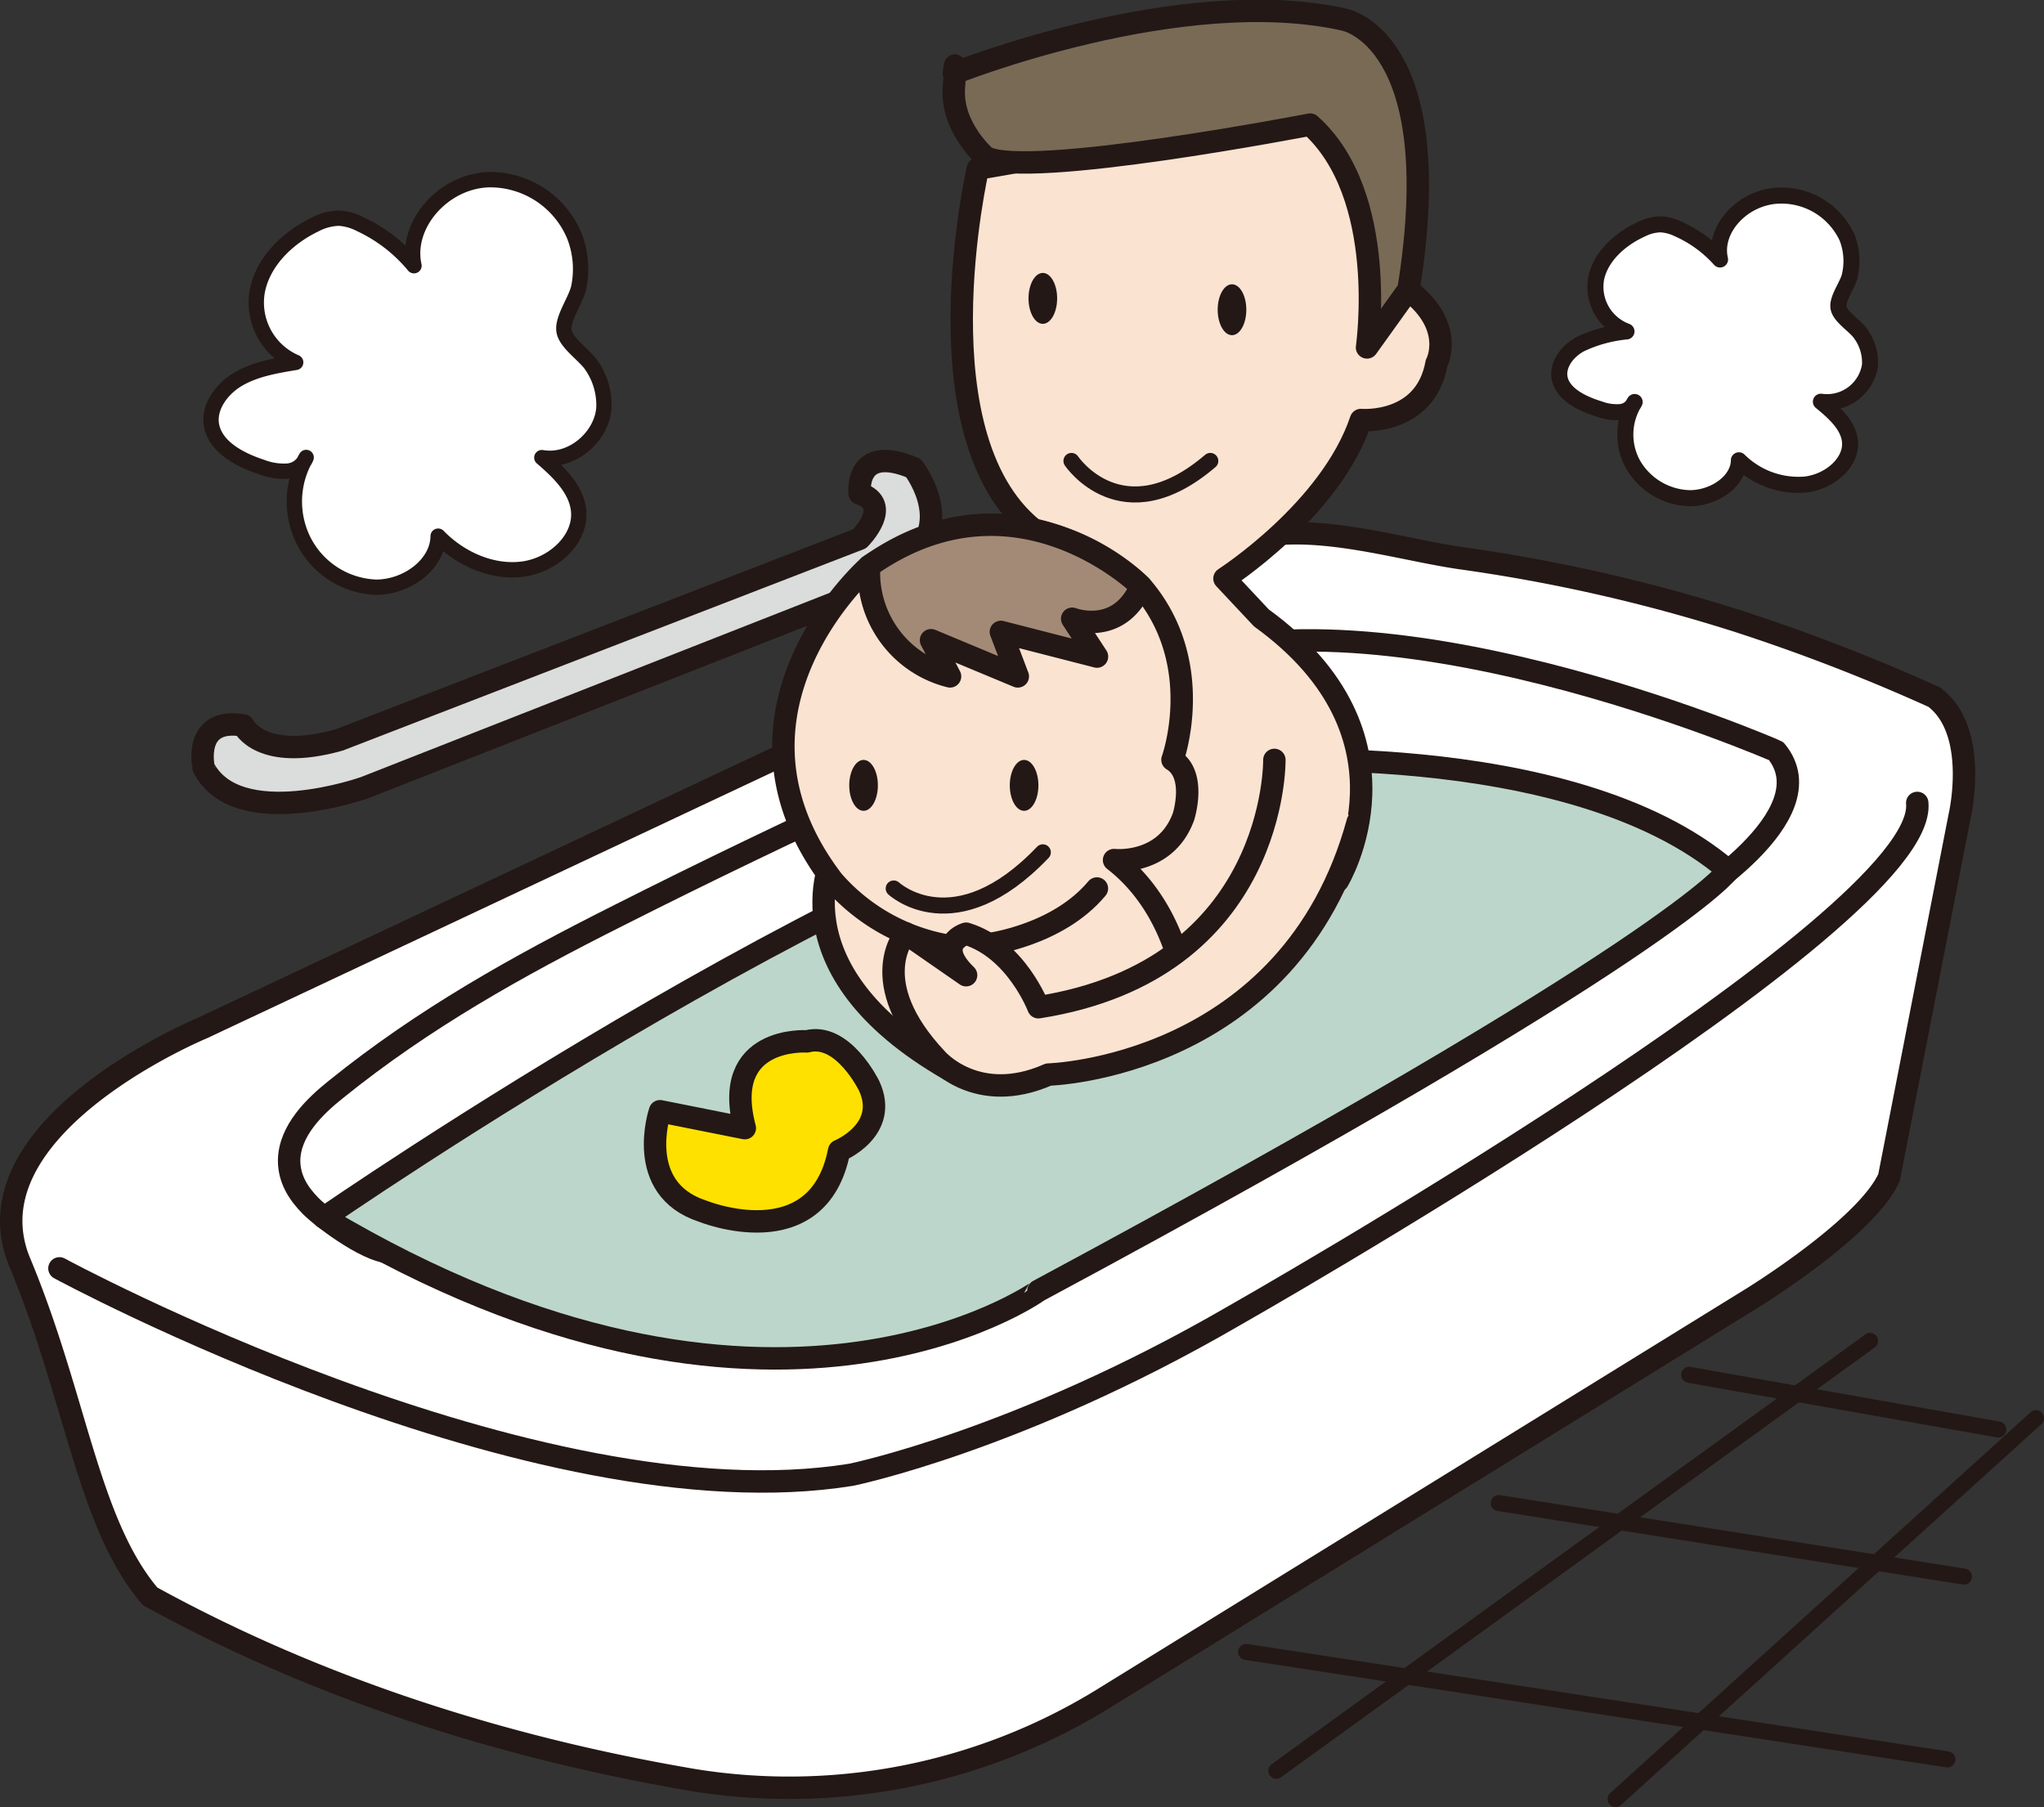
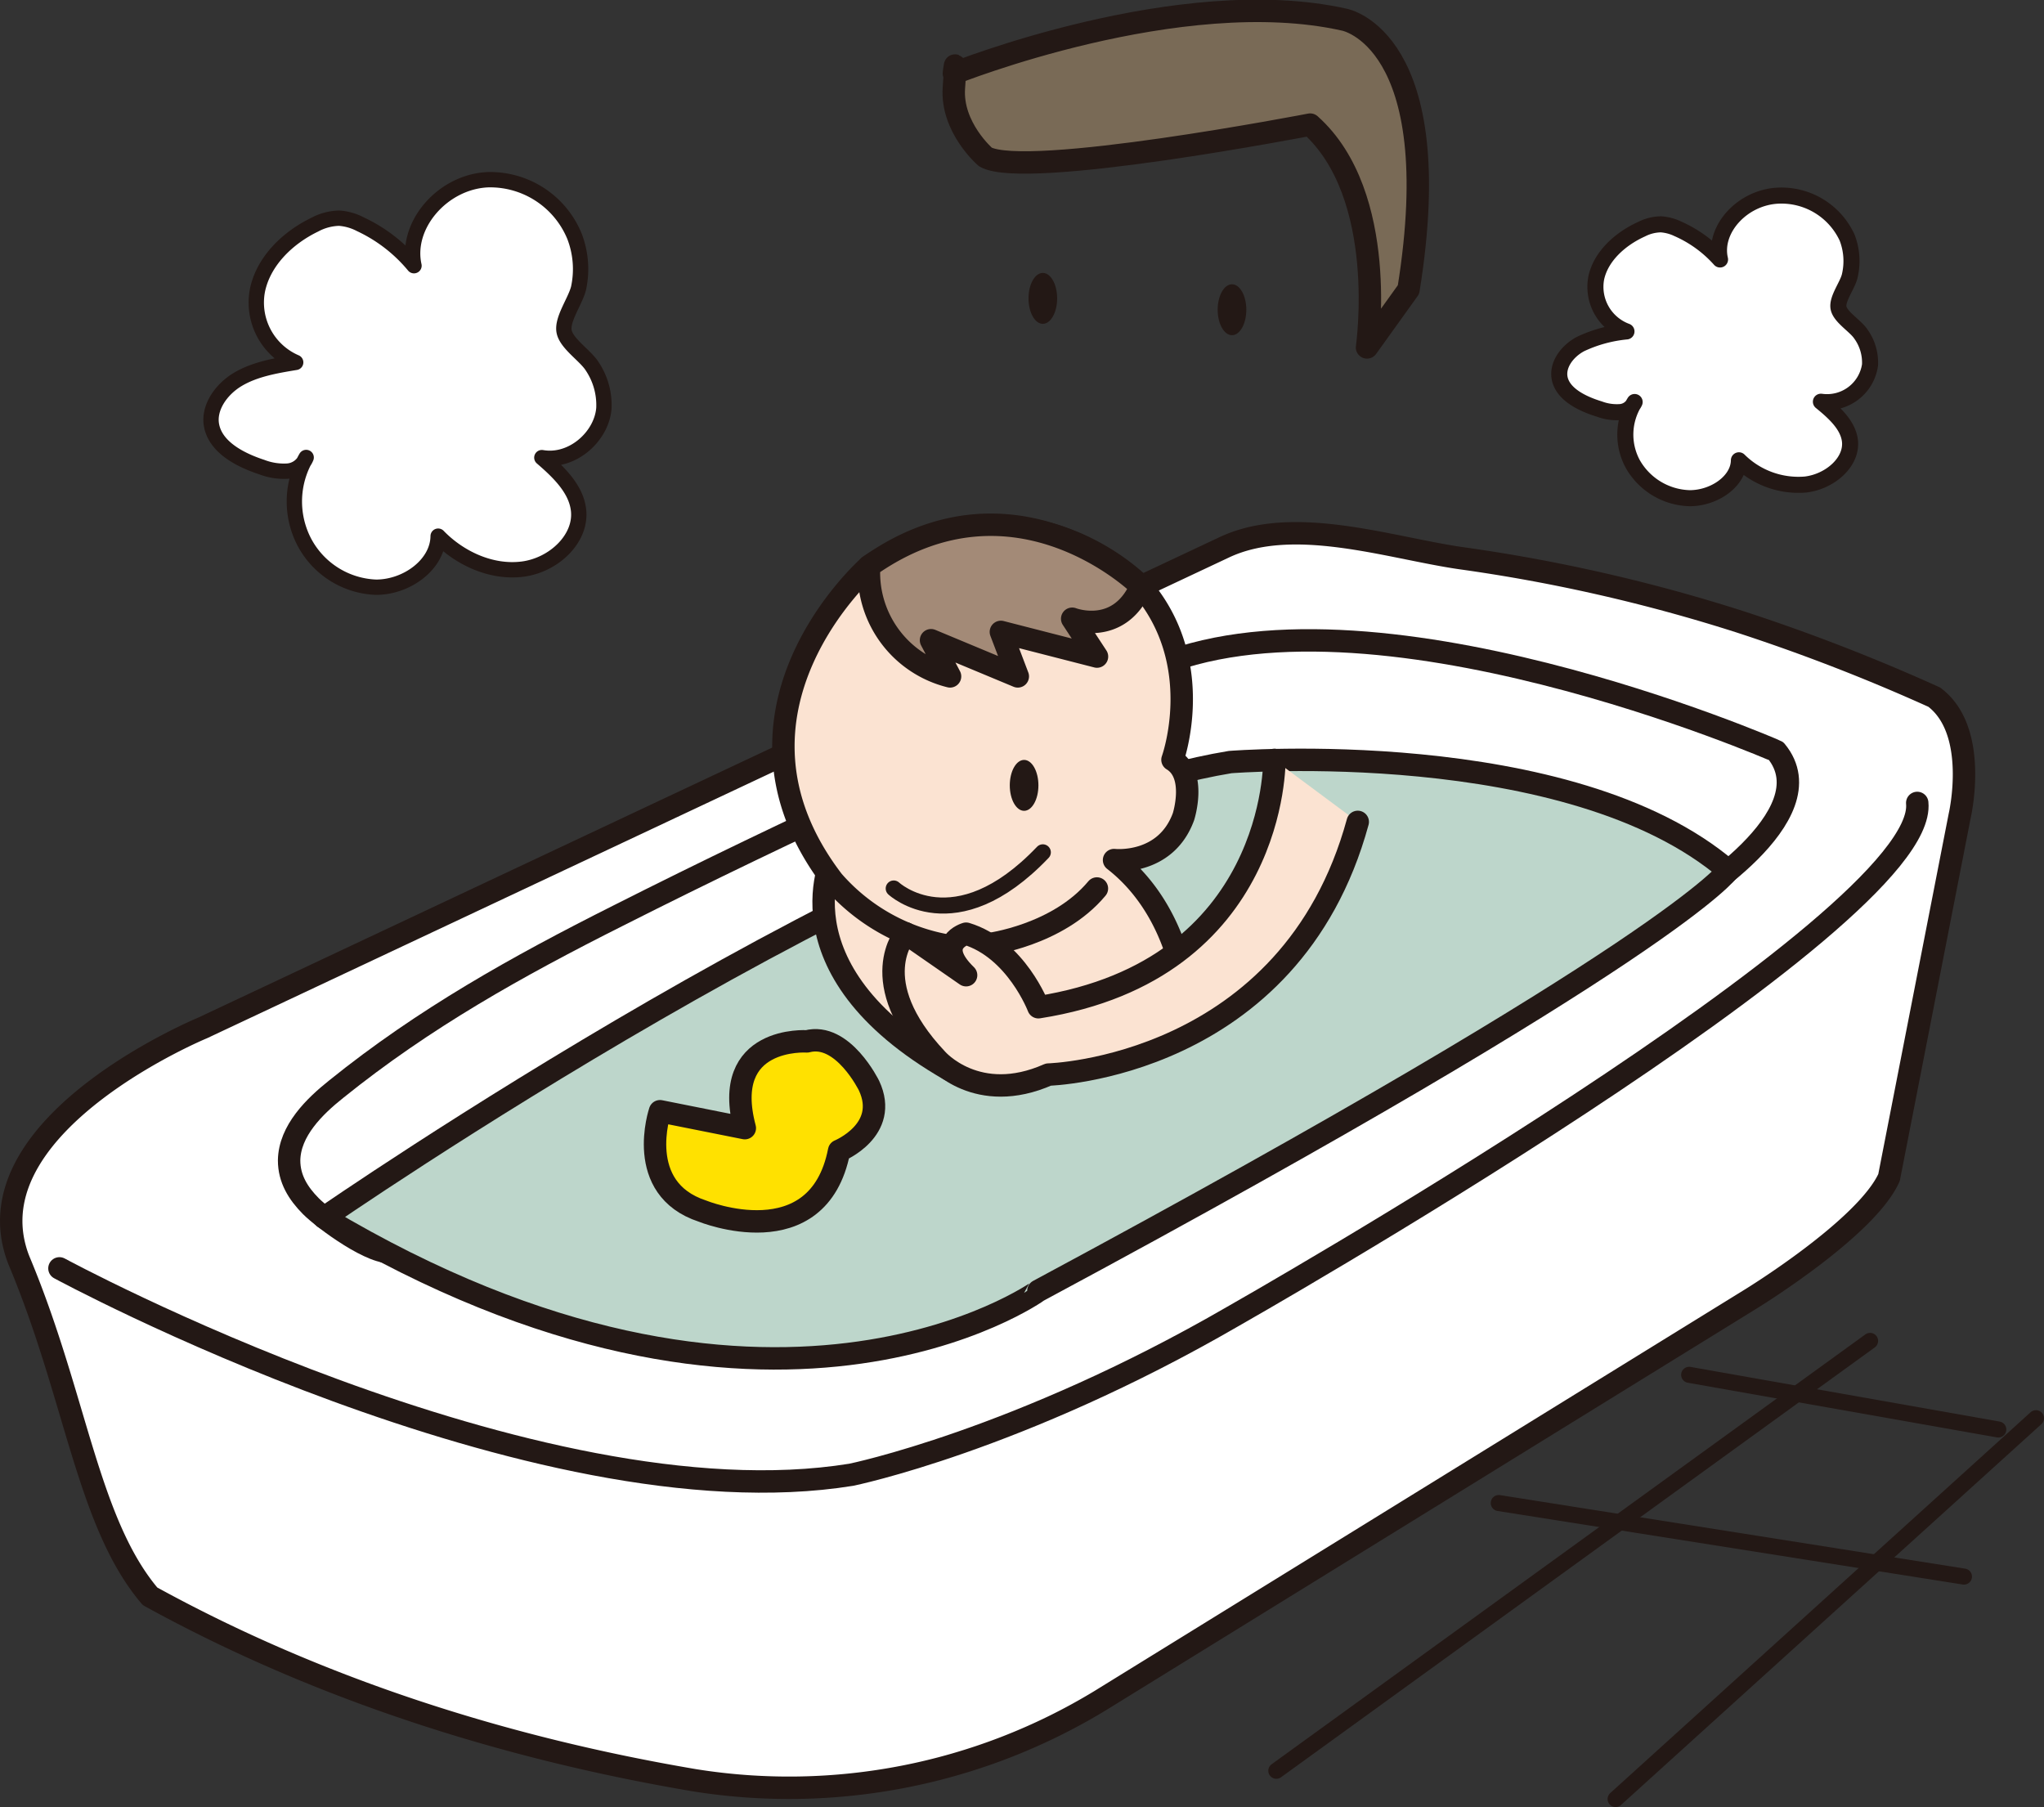
<svg xmlns="http://www.w3.org/2000/svg" viewBox="0 0 282.66 249.88">
  <rect x="0" y="0" width="282.66" height="249.88" fill="#333333" stroke="none" />
  <defs>
    <style>.cls-1{fill:#dbdcdc;}.cls-1,.cls-10,.cls-11,.cls-2,.cls-3,.cls-4,.cls-5,.cls-6,.cls-7,.cls-8,.cls-9{stroke:#231815;stroke-linecap:round;stroke-linejoin:round;}.cls-1,.cls-10,.cls-11,.cls-2,.cls-3,.cls-4,.cls-8,.cls-9{stroke-width:3.1px;}.cls-2,.cls-5,.cls-6{fill:#fff;}.cls-3,.cls-7{fill:none;}.cls-4{fill:#bdd6cb;}.cls-5{stroke-width:2.12px;}.cls-6,.cls-7{stroke-width:2.22px;}.cls-8{fill:#ffe100;}.cls-9{fill:#fbe3d2;}.cls-10{fill:#796a56;}.cls-11{fill:#a38a77;}.cls-12{fill:#231815;}</style>
  </defs>
  <title>img11</title>
  <g id="レイヤー_2" data-name="レイヤー 2">
    <g id="レイヤー_1-2" data-name="レイヤー 1">
-       <path class="cls-1" d="M33.64,100.31s2.35,5.08,13.29,2L118.88,74.5s4.7-4.69,0-6.26c0,0-.78-7,7.43-3.52,0,0,5.48,7,0,12.13L124,80,50.45,108.91s-17.59,6.26-22.29-2.74C28.16,106.17,26.6,99.13,33.64,100.31Z" />
      <path class="cls-2" d="M169.33,75.67,28,142.15S-2.86,154.92,2.09,172.71a14.68,14.68,0,0,0,.66,1.89c7.82,18.77,9.38,36,18,46.14,23.32,12.83,49.08,21,75.27,25.43a82.83,82.83,0,0,0,56.11-11l89.94-55.52s16-9.78,19.16-16.82L271,112.82s2.74-11.73-3.52-16.42A262,262,0,0,0,240.67,86a231.24,231.24,0,0,0-38.74-8.83C192.08,75.73,178.87,71.19,169.33,75.67Z" />
      <path class="cls-3" d="M8.22,175.39S73.92,211,117.71,203.93c0,0,23.07-4.69,52.79-21.9,0,0,96.27-54.6,94.63-71" />
      <path class="cls-3" d="M159.16,92.49c-24.84,10.7-49.52,21.92-73.67,34.12-13.93,7-26.86,14.21-39,24-3,2.39-6.45,5.75-6.51,9.85,0,2.55,1.25,4.55,3,6.32s8.83,7,11.41,6.28l178.31-48.1s20.34-12.12,12.91-21.11C245.58,103.83,189.06,79.19,159.16,92.49Z" />
      <path class="cls-4" d="M44.82,168.38s80.32-55.56,125.29-63c0,0,47-3.76,68.88,15,0,0-7.32,10.8-95.39,58.11C143.6,178.51,106.43,205.16,44.82,168.38Z" />
      <path class="cls-5" d="M79.44,32.66A12.61,12.61,0,0,0,67.5,24.85C61.23,25.1,56,31.13,57.25,36.74A21.38,21.38,0,0,0,49.82,31a7.43,7.43,0,0,0-2.92-.83,7.48,7.48,0,0,0-3.36.89c-3.87,1.87-7.11,5.13-7.93,9.05a9,9,0,0,0,5.28,10c-2.79.46-5.65.95-8,2.35s-4.15,4-3.61,6.49c.62,2.9,3.87,4.64,6.92,5.64a8.53,8.53,0,0,0,3.49.56,3,3,0,0,0,2.65-1.89A12.16,12.16,0,0,0,42,74.8a11.72,11.72,0,0,0,10,6.4c4.29,0,8.55-3.16,8.59-7.06,2.9,3,7.29,5.11,11.66,4.56s8.28-4.29,7.74-8.28c-.38-2.87-2.75-5.15-5.06-7.14,4.21.74,8.27-2.92,8.58-6.82a9.63,9.63,0,0,0-1.62-5.81c-.94-1.49-3.55-3.12-3.88-4.81s1.56-4.2,2-6A12.6,12.6,0,0,0,79.44,32.66Z" />
      <path class="cls-6" d="M255.43,32.85a10,10,0,0,0-9.46-5.8c-5,.19-9.08,4.67-8.11,8.83A17.08,17.08,0,0,0,232,31.63a6.38,6.38,0,0,0-2.31-.61,6.08,6.08,0,0,0-2.66.66c-3.07,1.39-5.64,3.81-6.28,6.72a6.57,6.57,0,0,0,4.17,7.43,19.16,19.16,0,0,0-6.35,1.74c-1.88,1-3.29,2.94-2.87,4.82.49,2.15,3.07,3.44,5.49,4.18a6.88,6.88,0,0,0,2.76.42,2.37,2.37,0,0,0,2.1-1.4,8.54,8.54,0,0,0-.27,8.55,9.33,9.33,0,0,0,7.89,4.75c3.4,0,6.77-2.34,6.8-5.24A11.69,11.69,0,0,0,249.68,67c3.46-.41,6.55-3.19,6.13-6.15-.31-2.13-2.18-3.82-4-5.3a6,6,0,0,0,6.79-5.07,6.75,6.75,0,0,0-1.28-4.31c-.74-1.11-2.81-2.32-3.07-3.57s1.24-3.12,1.55-4.45A9,9,0,0,0,255.43,32.85Z" />
-       <line class="cls-7" x1="172.32" y1="228.43" x2="269.3" y2="243.29" />
      <line class="cls-7" x1="207.26" y1="207.84" x2="271.59" y2="218.01" />
      <line class="cls-7" x1="233.59" y1="190.11" x2="276.34" y2="197.67" />
      <line class="cls-7" x1="176.5" y1="244.86" x2="258.61" y2="185.42" />
      <line class="cls-7" x1="223.42" y1="248.77" x2="281.55" y2="196.11" />
      <path class="cls-8" d="M103,156l-11.73-2.34s-3.65,10.69,5.87,13.81c0,0,16,6.52,18.9-8.34,0,0,7-2.87,4.14-9,0,0-3.62-7.43-8.58-6.13C111.58,144,99.59,143.19,103,156Z" />
-       <path class="cls-9" d="M135.23,23.32s-8.75,37.94,8.37,50.42c0,0,8.23,10.16,11.13,8.8l-7.15,56L185,121.81s12.12-19.94-10.56-36.36L169.33,80S184,70.59,188.2,58.08c0,0,8.89.78,10.45-7.82,0,0,2.74-5.09-3.91-10.17L185,14.67Z" />
-       <path class="cls-10" d="M181.18,17.23s-39.34,7.61-44.91,4.48c0,0-4.75-4.08-4.36-9.56s0-2,0-2,31.3-12.52,54-7.43c0,0,14.46,2.63,8.87,37.32l-5.74,8S192.13,27,181.18,17.23Z" />
+       <path class="cls-10" d="M181.18,17.23s-39.34,7.61-44.91,4.48c0,0-4.75-4.08-4.36-9.56s0-2,0-2,31.3-12.52,54-7.43c0,0,14.46,2.63,8.87,37.32l-5.74,8S192.13,27,181.18,17.23" />
      <path class="cls-9" d="M115.36,117.9s-8.64,15.95,16,30.07l4.89-9.48Z" />
      <path class="cls-9" d="M120.19,78.28s-22.94,20.07-5,43.53a27.26,27.26,0,0,0,16.15,9l3.67,11.84h18l10.65-6.78s-1.23-10.45-9.6-16.94c0,0,7.11.8,9.6-6,0,0,1.87-5.83-1.52-7.87,0,0,4.85-13.36-4.35-24C157.81,81.09,142.08,64.46,120.19,78.28Z" />
      <path class="cls-3" d="M136.69,130.56s9.57-1.19,15-7.7" />
      <path class="cls-11" d="M120.19,78.28a14.77,14.77,0,0,0,11.19,15.25l-2.63-5,12,5-2.34-6.15,13.29,3.41-3.43-5.23s6.46,2.51,9.51-4.47C157.81,81.09,140.52,63.94,120.19,78.28Z" />
-       <ellipse class="cls-12" cx="119.42" cy="108.6" rx="1.98" ry="3.52" />
      <ellipse class="cls-12" cx="141.62" cy="108.6" rx="1.98" ry="3.52" />
      <path class="cls-7" d="M123.59,122.86s8.4,7.82,20.62-5" />
      <path class="cls-9" d="M176.23,105.08s.43,29-32.63,34.2c0,0-3.07-8.08-10-10.17,0,0-4.56,1.31,0,5.74l-8.35-5.79s-5.87,6.6,4.3,17.4c0,0,5.58,6.49,15.43,2.13,0,0,33.47-.86,42.78-34.94" />
      <ellipse class="cls-12" cx="144.21" cy="41.26" rx="1.98" ry="3.52" />
      <ellipse class="cls-12" cx="170.37" cy="42.83" rx="1.98" ry="3.52" />
-       <path class="cls-7" d="M148.17,63.74s7,10.43,19.2,0" />
    </g>
  </g>
</svg>